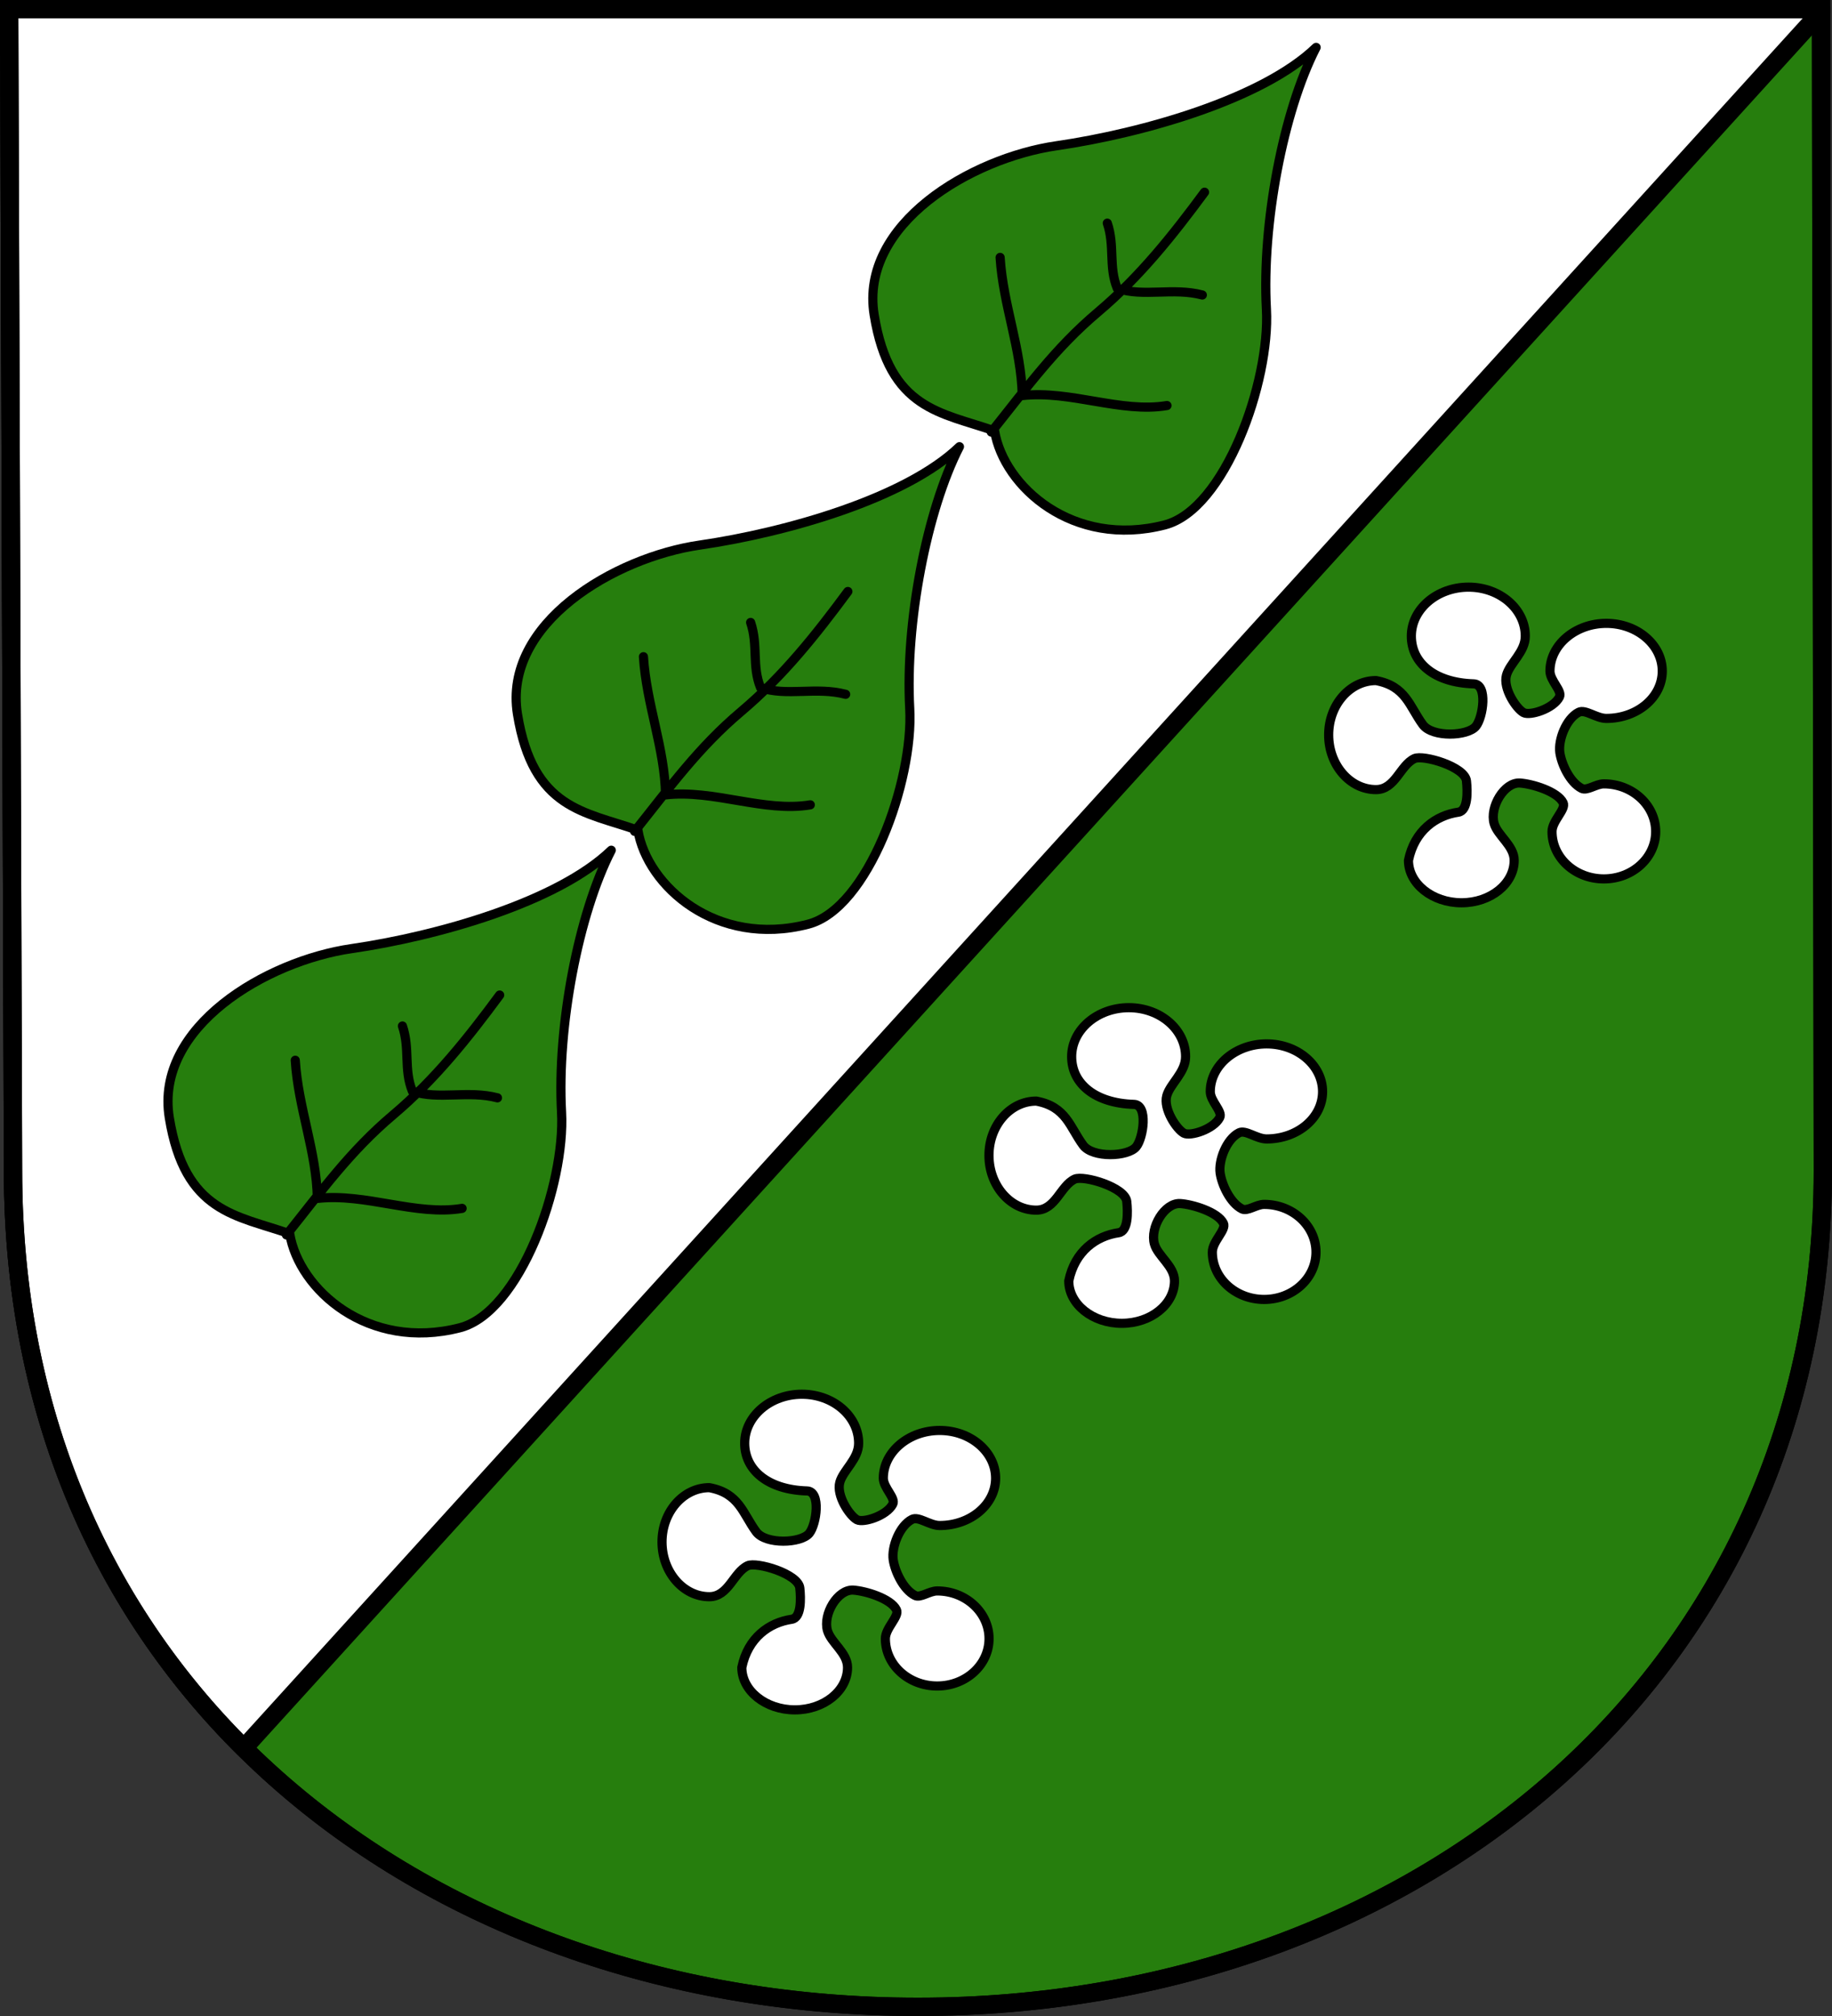
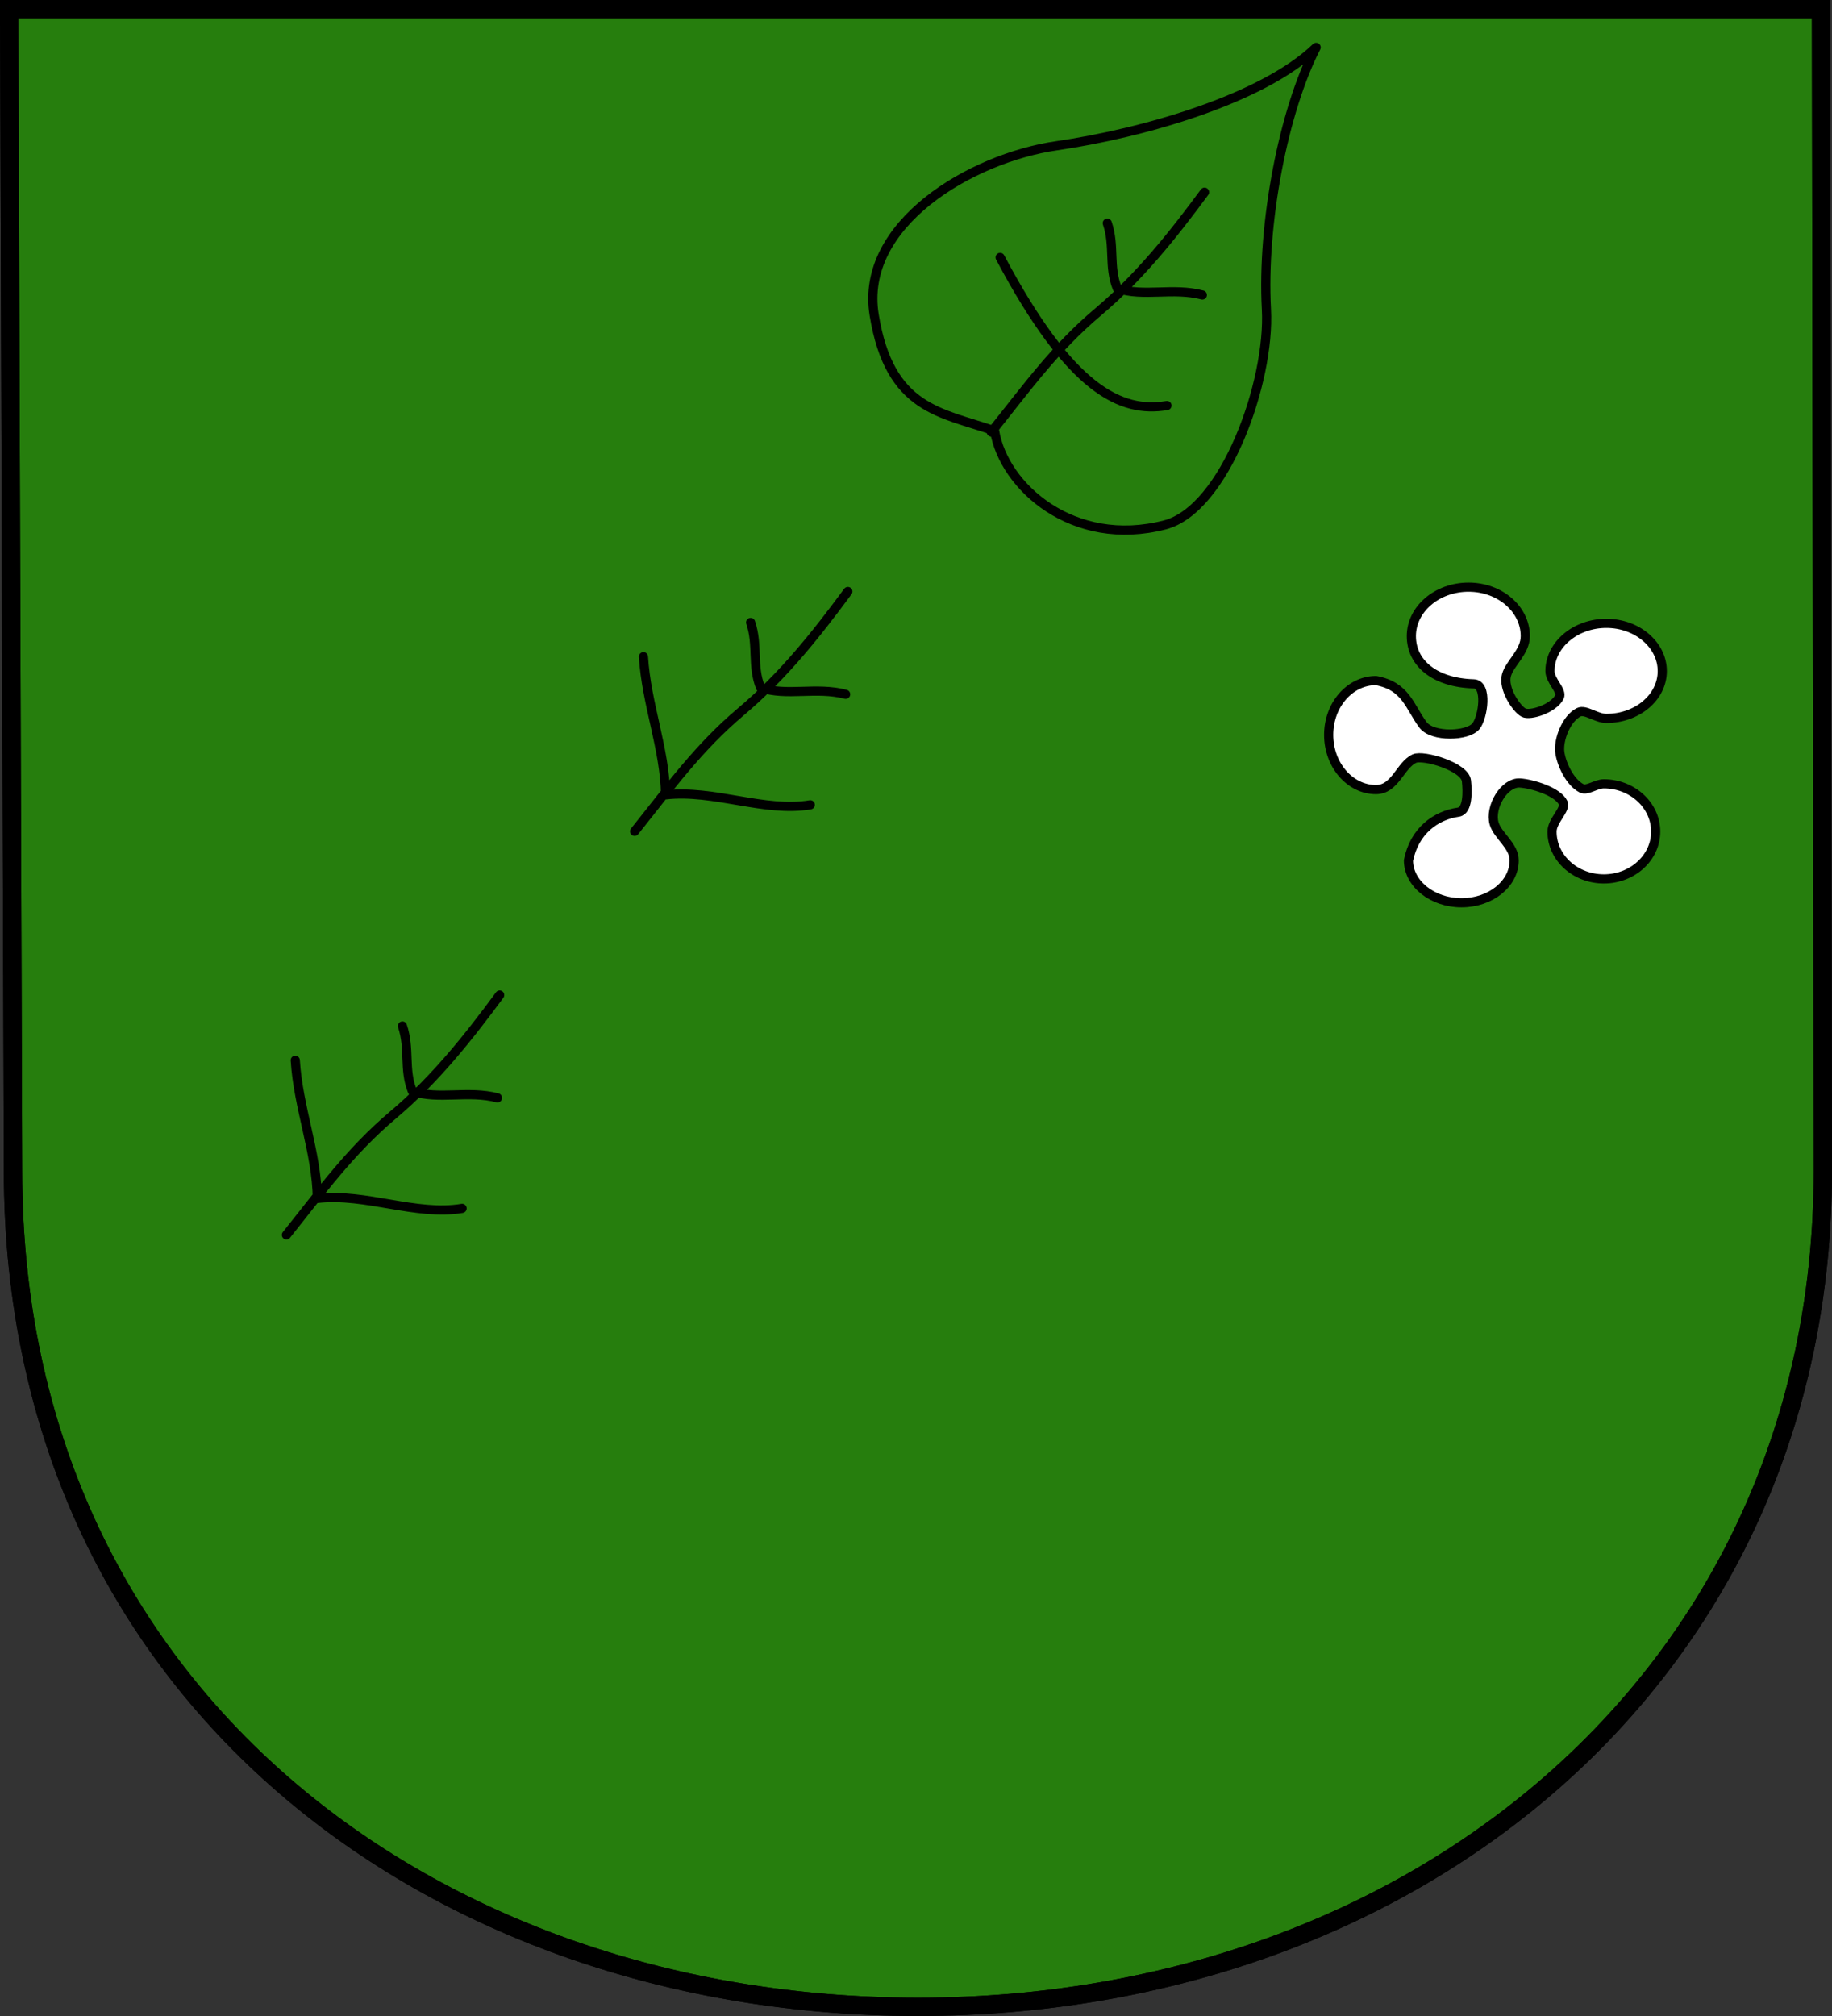
<svg xmlns="http://www.w3.org/2000/svg" version="1.0" width="750.009" height="825.01" id="svg2">
  <rect width="100%" height="100%" fill="#333333" stroke="none" />
  <defs id="defs5" />
  <path d="M 3.759,3.76 L 5.33,479.14 C 5.33,693.778 177.854,821.26 375.795,821.26 C 580.188,821.26 746.259,684.798 746.259,479.14 L 745.523,3.76 L 3.759,3.76 z " style="fill:#267e0d;fill-opacity:1;stroke:black;stroke-width:7.5;stroke-miterlimit:4;stroke-opacity:1" id="path5974" />
-   <path d="M 3.75,3.75 L 5.344,479.125 C 5.344,577.459 41.535,657.505 99.812,715.375 L 745.531,4.781 L 745.531,3.75 L 3.75,3.75 z " style="fill:white;fill-opacity:1;stroke:black;stroke-width:7.5;stroke-linecap:round;stroke-linejoin:round;stroke-miterlimit:4;stroke-dasharray:none;stroke-opacity:1" id="rect5533" />
  <path d="M 3.759,3.76 L 5.33,479.14 C 5.33,693.778 177.854,821.26 375.795,821.26 C 580.188,821.26 746.259,684.798 746.259,479.14 L 745.523,3.76 L 3.759,3.76 z " style="fill:none;fill-opacity:1;stroke:black;stroke-width:7.5;stroke-miterlimit:4;stroke-opacity:1" id="path6425" />
  <g transform="matrix(5.389,0,0,5.389,30.823,-13.167)" style="fill:#267e0d;fill-opacity:1;stroke:black;stroke-width:0.696;stroke-miterlimit:4;stroke-dasharray:none" id="g5438">
    <path d="M 69.838,35.17 C 65.781,33.743 61.867,33.598 60.689,26.356 C 59.567,19.455 68.06,14.452 74.539,13.513 C 81.1,12.562 90.208,9.96 94.265,6.042 C 91.775,10.883 90.134,19.432 90.488,25.936 C 90.786,31.423 87.338,41.125 82.765,42.305 C 75.793,44.102 70.538,39.395 69.838,35.17 z " style="fill:#267e0d;fill-opacity:1;fill-rule:evenodd;stroke:black;stroke-width:0.696;stroke-linecap:round;stroke-linejoin:round;stroke-miterlimit:4;stroke-dasharray:none;stroke-opacity:1" id="path1873" />
-     <path d="M 69.587,35.254 C 72.287,31.882 74.434,28.888 77.687,26.146 C 80.891,23.446 83.423,20.242 85.787,17.039 M 70.258,21.991 C 70.482,25.6 71.881,28.958 71.937,32.484 C 75.602,32.064 79.436,33.827 82.933,33.239 M 85.619,24.845 C 83.381,24.257 81.142,25.013 79.156,24.341 C 78.484,22.69 78.988,21.124 78.4,19.389" style="fill:#267e0d;fill-opacity:1;fill-rule:evenodd;stroke:black;stroke-width:0.696;stroke-linecap:round;stroke-linejoin:round;stroke-miterlimit:4;stroke-dasharray:none;stroke-opacity:1" id="path1875" />
+     <path d="M 69.587,35.254 C 72.287,31.882 74.434,28.888 77.687,26.146 C 80.891,23.446 83.423,20.242 85.787,17.039 M 70.258,21.991 C 75.602,32.064 79.436,33.827 82.933,33.239 M 85.619,24.845 C 83.381,24.257 81.142,25.013 79.156,24.341 C 78.484,22.69 78.988,21.124 78.4,19.389" style="fill:#267e0d;fill-opacity:1;fill-rule:evenodd;stroke:black;stroke-width:0.696;stroke-linecap:round;stroke-linejoin:round;stroke-miterlimit:4;stroke-dasharray:none;stroke-opacity:1" id="path1875" />
  </g>
  <path d="M 601.204,240.279 C 588.327,240.279 577.796,249.266 577.796,260.319 C 577.796,271.372 587.401,279.394 603.314,279.854 C 609.134,280.018 607.19,293.549 604.235,297.199 C 600.908,301.308 586.403,301.86 582.511,296.575 C 576.971,289.053 575.586,280.783 563.313,278.506 C 552.69,278.506 543.947,288.395 543.947,300.736 C 543.947,313.076 552.69,323.133 563.313,323.133 C 571.232,323.133 573.187,313.158 579.051,310.439 C 582.644,308.772 599.758,313.721 600.362,319.597 C 600.806,323.918 601.048,331.779 597.031,332.368 C 587.82,333.72 579.103,339.908 576.617,352.099 C 576.617,361.649 586.43,369.444 598.341,369.444 C 610.252,369.444 619.896,361.649 619.896,352.099 C 619.896,346.083 613.099,341.969 611.684,337.007 C 609.762,330.265 615.841,320.038 622.254,320.439 C 627.172,320.746 637.674,323.862 639.936,328.522 C 641.227,331.182 635.389,335.869 635.389,340.31 C 635.389,351.041 644.912,359.677 656.608,359.677 C 668.305,359.677 677.827,351.041 677.827,340.31 C 677.827,329.58 668.305,320.776 656.608,320.776 C 653.354,320.776 649.763,323.773 647.514,322.628 C 642.673,320.163 639.265,312.66 638.589,307.977 C 637.851,302.864 641.158,294.054 646.336,291.473 C 649.009,290.141 653.54,294 657.619,294 C 670.281,294 680.521,285.364 680.521,274.633 C 680.521,263.902 670.281,255.098 657.619,255.098 C 644.956,255.098 634.547,263.902 634.547,274.633 C 634.547,278.576 639.707,282.743 638.421,285.243 C 635.948,290.046 626.388,293.028 623.77,291.642 C 620.797,290.068 615.223,281.735 616.736,276.317 C 618.131,271.323 624.443,266.841 624.443,260.319 C 624.443,249.266 614.08,240.279 601.204,240.279 z " style="fill:white;fill-opacity:1;stroke:black;stroke-width:3.75;stroke-linecap:round;stroke-linejoin:round;stroke-miterlimit:4;stroke-dasharray:none;stroke-opacity:1" id="path3655" />
  <g transform="matrix(5.389,0,0,5.389,-115.199,150.238)" style="fill:#267e0d;fill-opacity:1;stroke:black;stroke-width:0.696;stroke-miterlimit:4;stroke-dasharray:none" id="g5442">
-     <path d="M 69.838,35.17 C 65.781,33.743 61.867,33.598 60.689,26.356 C 59.567,19.455 68.06,14.452 74.539,13.513 C 81.1,12.562 90.208,9.96 94.265,6.042 C 91.775,10.883 90.134,19.432 90.488,25.936 C 90.786,31.423 87.338,41.125 82.765,42.305 C 75.793,44.102 70.538,39.395 69.838,35.17 z " style="fill:#267e0d;fill-opacity:1;fill-rule:evenodd;stroke:black;stroke-width:0.696;stroke-linecap:round;stroke-linejoin:round;stroke-miterlimit:4;stroke-dasharray:none;stroke-opacity:1" id="path5444" />
    <path d="M 69.587,35.254 C 72.287,31.882 74.434,28.888 77.687,26.146 C 80.891,23.446 83.423,20.242 85.787,17.039 M 70.258,21.991 C 70.482,25.6 71.881,28.958 71.937,32.484 C 75.602,32.064 79.436,33.827 82.933,33.239 M 85.619,24.845 C 83.381,24.257 81.142,25.013 79.156,24.341 C 78.484,22.69 78.988,21.124 78.4,19.389" style="fill:#267e0d;fill-opacity:1;fill-rule:evenodd;stroke:black;stroke-width:0.696;stroke-linecap:round;stroke-linejoin:round;stroke-miterlimit:4;stroke-dasharray:none;stroke-opacity:1" id="path5446" />
  </g>
  <g transform="matrix(5.389,0,0,5.389,-257.743,315.381)" style="fill:#267e0d;fill-opacity:1;stroke:black;stroke-width:0.696;stroke-miterlimit:4;stroke-dasharray:none" id="g5448">
-     <path d="M 69.838,35.17 C 65.781,33.743 61.867,33.598 60.689,26.356 C 59.567,19.455 68.06,14.452 74.539,13.513 C 81.1,12.562 90.208,9.96 94.265,6.042 C 91.775,10.883 90.134,19.432 90.488,25.936 C 90.786,31.423 87.338,41.125 82.765,42.305 C 75.793,44.102 70.538,39.395 69.838,35.17 z " style="fill:#267e0d;fill-opacity:1;fill-rule:evenodd;stroke:black;stroke-width:0.696;stroke-linecap:round;stroke-linejoin:round;stroke-miterlimit:4;stroke-dasharray:none;stroke-opacity:1" id="path5450" />
    <path d="M 69.587,35.254 C 72.287,31.882 74.434,28.888 77.687,26.146 C 80.891,23.446 83.423,20.242 85.787,17.039 M 70.258,21.991 C 70.482,25.6 71.881,28.958 71.937,32.484 C 75.602,32.064 79.436,33.827 82.933,33.239 M 85.619,24.845 C 83.381,24.257 81.142,25.013 79.156,24.341 C 78.484,22.69 78.988,21.124 78.4,19.389" style="fill:#267e0d;fill-opacity:1;fill-rule:evenodd;stroke:black;stroke-width:0.696;stroke-linecap:round;stroke-linejoin:round;stroke-miterlimit:4;stroke-dasharray:none;stroke-opacity:1" id="path5452" />
  </g>
-   <path d="M 462.135,412.376 C 449.259,412.376 438.727,421.363 438.727,432.416 C 438.727,443.468 448.333,451.491 464.246,451.951 C 470.066,452.115 468.121,465.646 465.167,469.296 C 461.84,473.405 447.335,473.957 443.443,468.672 C 437.903,461.15 436.518,452.88 424.245,450.603 C 413.621,450.603 404.878,460.492 404.878,472.833 C 404.878,485.173 413.621,495.23 424.245,495.23 C 432.164,495.23 434.118,485.255 439.983,482.535 C 443.576,480.869 460.69,485.818 461.293,491.694 C 461.737,496.014 461.98,503.876 457.963,504.465 C 448.752,505.817 440.035,512.005 437.549,524.195 C 437.549,533.746 447.361,541.541 459.273,541.541 C 471.184,541.541 480.828,533.746 480.828,524.195 C 480.828,518.18 474.031,514.066 472.616,509.104 C 470.693,502.362 476.773,492.135 483.186,492.536 C 488.104,492.843 498.606,495.959 500.868,500.619 C 502.159,503.278 496.321,507.966 496.321,512.407 C 496.321,523.138 505.844,531.774 517.54,531.774 C 529.236,531.774 538.759,523.138 538.759,512.407 C 538.759,501.677 529.236,492.872 517.54,492.872 C 514.285,492.872 510.694,495.87 508.446,494.725 C 503.605,492.26 500.197,484.757 499.521,480.074 C 498.783,474.961 502.09,466.151 507.267,463.57 C 509.941,462.238 514.472,466.096 518.55,466.096 C 531.213,466.096 541.453,457.461 541.453,446.73 C 541.453,435.999 531.213,427.195 518.55,427.195 C 505.888,427.195 495.479,435.999 495.479,446.73 C 495.479,450.673 500.639,454.84 499.352,457.339 C 496.879,462.143 487.32,465.125 484.701,463.739 C 481.729,462.165 476.155,453.832 477.668,448.414 C 479.063,443.42 485.375,438.938 485.375,432.416 C 485.375,421.363 475.012,412.376 462.135,412.376 z " style="fill:white;fill-opacity:1;stroke:black;stroke-width:3.75;stroke-linecap:round;stroke-linejoin:round;stroke-miterlimit:4;stroke-dasharray:none;stroke-opacity:1" id="path5454" />
-   <path d="M 328.282,570.566 C 315.405,570.566 304.874,579.553 304.874,590.606 C 304.874,601.659 314.479,609.681 330.392,610.141 C 336.213,610.305 334.268,623.836 331.313,627.486 C 327.987,631.595 313.482,632.147 309.59,626.862 C 304.05,619.34 302.665,611.07 290.392,608.793 C 279.768,608.793 271.025,618.682 271.025,631.023 C 271.025,643.363 279.768,653.42 290.392,653.42 C 298.311,653.42 300.265,643.445 306.13,640.726 C 309.723,639.059 326.837,644.008 327.44,649.884 C 327.884,654.205 328.127,662.066 324.11,662.655 C 314.899,664.007 306.182,670.195 303.695,682.385 C 303.695,691.936 313.508,699.731 325.419,699.731 C 337.33,699.731 346.975,691.936 346.975,682.385 C 346.975,676.37 340.178,672.256 338.763,667.294 C 336.84,660.552 342.919,650.325 349.333,650.726 C 354.25,651.033 364.753,654.149 367.015,658.809 C 368.306,661.468 362.468,666.156 362.468,670.597 C 362.468,681.328 371.99,689.964 383.687,689.964 C 395.383,689.964 404.906,681.328 404.906,670.597 C 404.906,659.867 395.383,651.063 383.687,651.063 C 380.432,651.063 376.841,654.06 374.593,652.915 C 369.752,650.45 366.344,642.947 365.668,638.264 C 364.93,633.151 368.237,624.341 373.414,621.76 C 376.088,620.428 380.619,624.286 384.697,624.286 C 397.359,624.286 407.6,615.651 407.6,604.92 C 407.6,594.189 397.359,585.385 384.697,585.385 C 372.035,585.385 361.626,594.189 361.626,604.92 C 361.626,608.863 366.786,613.03 365.499,615.53 C 363.026,620.333 353.467,623.315 350.848,621.929 C 347.876,620.355 342.301,612.022 343.815,606.604 C 345.21,601.61 351.522,597.128 351.522,590.606 C 351.522,579.553 341.159,570.566 328.282,570.566 z " style="fill:white;fill-opacity:1;stroke:black;stroke-width:3.75;stroke-linecap:round;stroke-linejoin:round;stroke-miterlimit:4;stroke-dasharray:none;stroke-opacity:1" id="path5456" />
</svg>